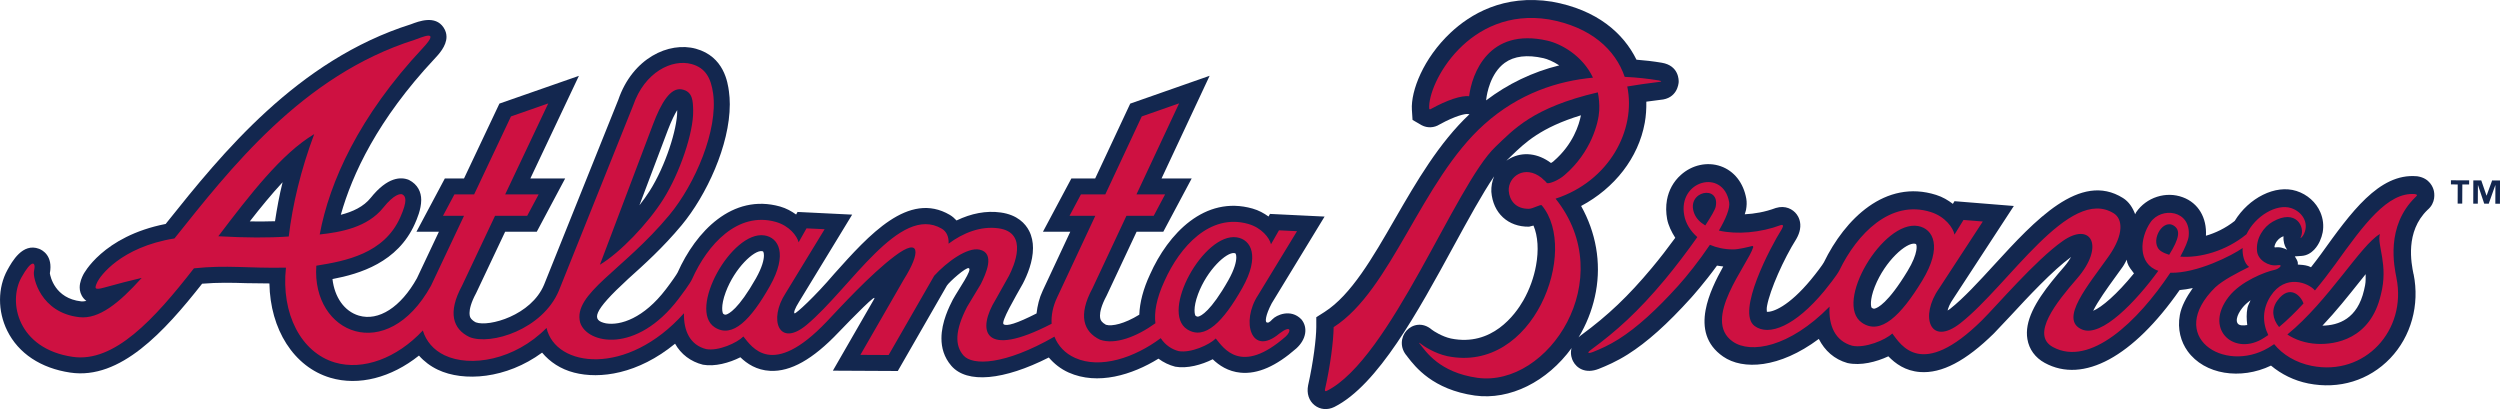
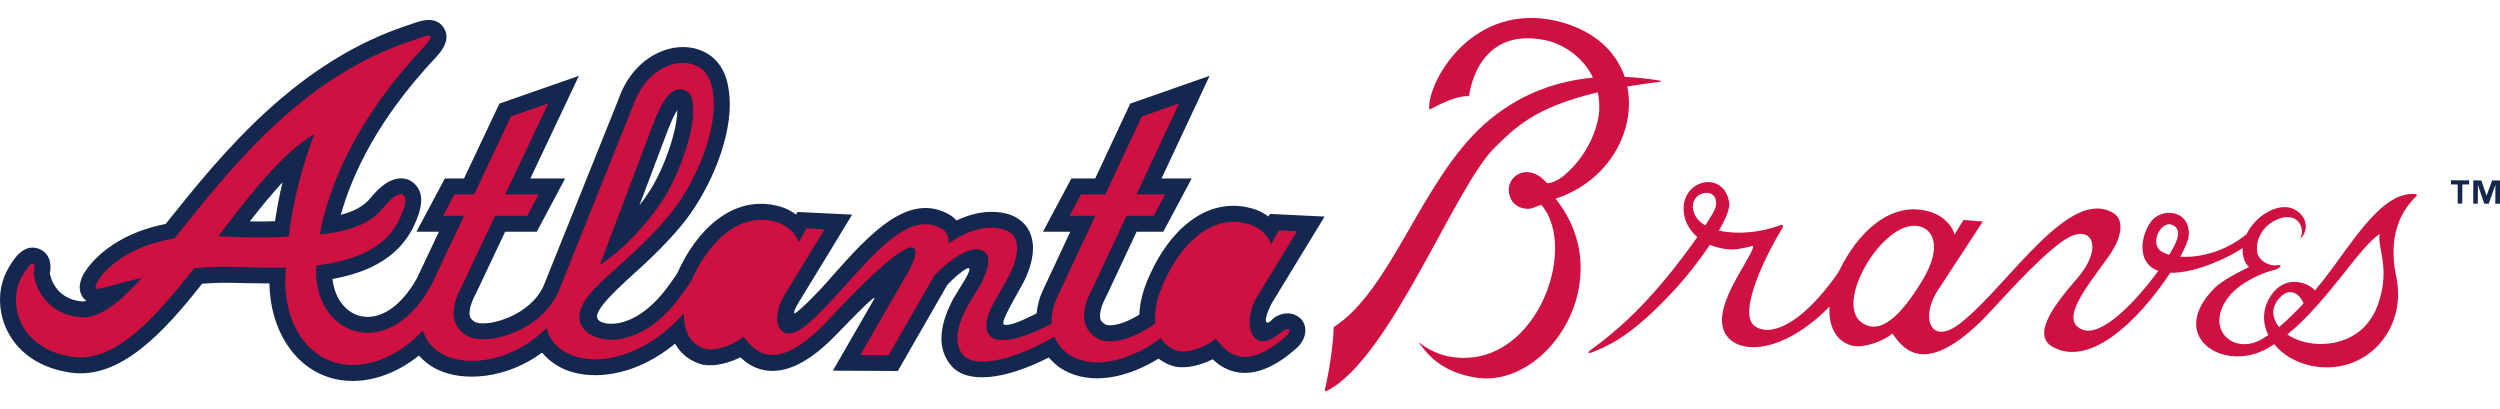
<svg xmlns="http://www.w3.org/2000/svg" viewBox="0 0 357.501 58.501">
-   <path d="m268.093 44.127c-.107.023-.193.047-.433-.113-.117-.082-.326-1.09.44-3.023 1.468-3.698 4.522-6.358 5.735-6.14.156.03.174.07.182.098.066.15.092.453.008.91-.117.652-.465 1.62-1.25 2.906-2.8 4.624-4.29 5.273-4.682 5.363zm35.45-5.965c.26-.373.384-.68.59-1.027.034.14.034.297.075.434.2.597.594 1.046.95 1.526-2.45 3.008-4.608 4.844-5.833 5.35.63-1.31 2.092-3.343 2.992-4.585l1.225-1.698zm23.333-2.74s.123.19.19.29c-.498-.234-1.025-.438-1.772-.324h.05c-.026-.004-.054-.027-.093-.047v-.085c.1-.555.51-1.066.935-1.31.15-.085.242-.116.358-.16-.06.767.173 1.37.333 1.638zm-5.516 11.058c-.59.096-1.124.086-1.35-.2-.144-.18-.185-.437-.126-.75.076-.425.342-.954.766-1.497.305-.392.717-.763 1.176-1.095-.125.367-.37.715-.44 1.094-.15.808-.135 1.626-.027 2.448zm16.7-4.996c-.943 4.106-3.625 5.047-5.95 5.086 1.948-2.05 3.685-4.242 5.24-6.19.31-.386.624-.782.94-1.173-.006.516.027 1.012-.082 1.594-.04.22-.09.448-.148.682zm-122.643-18.5c.04-.035.084-.09.117-.125l.6-.578c1.933-1.868 4.198-4.04 9.94-5.794-.257 1.328-1.116 4.156-3.905 6.56l-.034.034c-.096.082-.22.156-.342.227-1.84-1.383-4.012-1.66-5.85-.66-.185.1-.36.218-.527.335zm-2.865-8.934c.074-.576.54-3.54 2.625-5.062 1.348-.973 3.21-1.2 5.547-.668.543.125 1.387.465 2.25 1.03-3.84.95-7.34 2.644-10.457 5.005zm132.582 25.157c-.316-1.566-1.227-6.07 2.008-9.195 1.21-1.02.984-2.398.883-2.793-.098-.395-.557-1.71-2.266-1.996l-.1-.015-.1-.008c-5.352-.437-9.384 5.184-13.65 11.13-.433.608-.944 1.253-1.436 1.886-.14-.05-.266-.13-.406-.174-.5-.15-.984-.18-1.477-.21-.007-.09.013-.174.003-.262-.05-.328-.26-.613-.432-.906l1-.07c1.515-.12 2.316-1.52 2.583-2.12.184-.403.316-.82.4-1.243.173-.962.065-1.942-.325-2.86-.61-1.44-1.86-2.563-3.426-3.063-3.008-.965-6.824 1.004-8.832 4.29-1.342 1.058-2.767 1.722-4.11 2.112.143-2.575-1.083-4.68-3.308-5.5-2.408-.9-5.215.007-6.674 2.144-.058.09-.092.187-.142.28-.352-.952-.9-1.792-1.734-2.315-6.133-3.853-12.625 3.23-18.356 9.48-2.28 2.49-4.44 4.847-6.375 6.37-.16.125-.225.144-.358.23.125-.46.34-1.008.793-1.648.05-.074 8.684-13.297 8.684-13.297l-8.487-.684s-.14.228-.232.384c-.69-.524-1.458-.99-2.4-1.285-7.265-2.298-13.048 3.477-16.048 9.65-.168.325-1.05 1.505-1.842 2.462-3.193 3.86-5.484 4.68-6.308 4.606-.024-.242-.043-.48.025-.848.414-2.277 2.383-6.715 4.186-9.566.287-.5.447-.953.522-1.363.2-1.09-.227-1.84-.475-2.17-.533-.712-1.592-1.32-2.975-.9-1.57.587-3.072.83-4.45.903.05-.203.15-.43.184-.625.107-.578.124-1.12.04-1.604-.402-2.27-1.74-3.967-3.65-4.64-1.926-.677-4.117-.198-5.72 1.25-1.054.946-1.722 2.18-1.976 3.567-.156.872-.148 1.798.027 2.755.18.902.61 1.797 1.16 2.66-1.042 1.43-2.218 2.957-3.358 4.318-3.35 4.014-6.266 6.787-10.066 9.576-.16.116-.283.233-.408.35.125-.214.26-.43.383-.653 1.042-1.896 1.735-3.877 2.1-5.885.767-4.203 0-8.473-2.114-12.258 4.777-2.543 8.19-6.87 9.1-11.887.18-.988.242-2.004.225-3.03.65-.087 1.3-.177 1.993-.26 2.432-.175 2.617-2.296 2.633-2.538.01-.24.06-2.356-2.42-2.77-1.23-.207-2.43-.344-3.615-.434-1.85-3.77-5.622-7.145-12.08-8.297-6.934-1.106-11.725 1.82-14.534 4.468-3.842 3.625-5.674 8.277-5.5 11.004l.092 1.437 1.31.76c.81.427 1.766.384 2.556-.112 2.344-1.29 3.668-1.52 3.97-1.492l.307.027c-4.358 4.098-7.557 9.605-10.64 14.947-3.226 5.604-6.277 10.893-10.076 13.326l-1.192.758v1.426c-.01 1.61-.418 4.977-1.168 8.305-.232 1.172.117 2.21.918 2.85.8.642 1.858.728 2.824.255 6.232-3.117 11.982-13.664 17.057-22.977 2.102-3.848 4.11-7.523 5.8-10.004-.288.69-.43 1.44-.398 2.21.24 3.06 2.4 5.035 5.39 4.988l.636-.16c.642 1.504.763 3.55.366 5.707-.3 1.676-.914 3.41-1.81 4.988-1.165 2.037-4.5 6.652-10.356 5.457-1.268-.274-2.492-1.07-2.725-1.256-1.342-1.154-2.826-.756-3.617.115-.818.9-1.05 2.46.1 3.702-.117-.137.06.098.06.098 1.076 1.387 3.59 4.645 9.592 5.496 5.033.69 10.342-1.988 13.848-6.797-.018.066-.05.134-.06.2-.142.78.118 1.42.26 1.686.5.98 1.767 1.852 3.683 1.094 1.077-.426 2.52-1.043 4.15-2.07 2.76-1.746 5.634-4.312 9.044-8.086.158-.18 1.9-2.117 3.707-4.606.294.055.593.09.894.125-1.01 1.81-2.12 4.027-2.525 6.238-.45 2.474 0 4.907 2.507 6.64 2.816 1.955 8.025 1.697 13.684-2.52.85 1.675 2.21 2.913 4.1 3.448 1.9.414 4.108-.152 5.845-.96.99 1.022 2.408 2.09 4.53 2.245 3.1.234 6.56-1.578 10.577-5.535l2.39-2.53c2.41-2.608 6.02-6.483 8.634-8.384-.24.406-.514.842-.982 1.383-2.406 2.768-4.733 5.668-5.24 8.44-.117.65-.133 1.29-.027 1.923.242 1.45 1.117 2.652 2.476 3.394 5.524 3.024 12.658-.898 19.29-10.41.634-.063 1.26-.148 1.886-.29-.944 1.335-1.634 2.642-1.85 3.85-.378 2.054.163 3.854 1.106 5.17 2.418 3.368 7.598 4.15 11.926 2.07 1.473 1.23 3.297 2.15 5.34 2.556 4.41.875 8.684-.437 11.713-3.602 2.98-3.123 4.23-7.623 3.34-12.033z" fill="#13274f" />
  <path d="m340.466 42.123c-1.475 6.406-6.55 7.18-9.133 7.05-1.658-.085-3.133-.597-4.24-1.34 5.908-4.823 10.46-12.76 13.233-14.37-.45 1.576 1.25 4.384.14 8.66zm-14.79.847c1.73-2.36 3.356-.695 3.724.426-1.15 1.246-2.332 2.406-3.492 3.37-.94-1.147-1.157-2.538-.233-3.796zm-14.858-10.722c1.05.637.824 1.86-.625 4.188-.426-.13-.81-.285-1.133-.496-1.772-1.13.066-4.712 1.758-3.692zm-35.926 7.86c-3.066 5.046-5.965 7.862-8.625 6.048-4.1-2.8 3.035-14.742 8.025-13.832 2.184.398 3.508 2.99.6 7.783zm-32.617-9.59c-1.236-3.23 3.75-4.173 3.066-.942-.09.422-.663 1.41-1.487 2.664-.736-.438-1.3-1.004-1.578-1.723zm100.425 9.236c-.323-1.6-1.597-7.414 2.75-11.605.243-.207.25-.336-.116-.395-3.89-.32-7.29 4.324-11.422 10.082-.867 1.203-1.844 2.465-2.877 3.7-.893-1.09-4.24-2.423-6.326.786-1.216 1.87-1.192 3.86-.343 5.59-.35.24-.705.47-1.04.658-4.06 2.208-8.142-1.6-4.618-6.132 1.725-2.223 5.24-3.574 6.542-3.842.625-.12 1.408-.83.39-.67-1.23.19-2.765-.746-2.882-2.016-.184-1.82.926-3.465 2.242-4.21 3.35-1.896 4.615.757 4.06 2.093-.26.484.175.172.43-.39.726-1.583-.306-3.145-1.864-3.65-2.084-.667-5.117 1.134-6.375 3.743-2.992 2.45-6.71 3.414-9.47 3.203.673-1.22 1.145-2.317 1.202-2.94.357-3.74-3.924-4.233-5.477-1.948-1.523 2.223-1.846 5.914 1.135 6.914-3.158 4.328-8.11 9.586-10.918 8.39-3.34-1.42.934-6.366 3.81-10.448 2.284-3.246 1.968-5.39.74-6.156-6.35-3.988-15.03 10.274-21.915 15.688-4.39 3.453-5.875-.973-3.076-4.94l6.26-9.583-2.76-.223-1.29 2.094c-.183-.965-1.333-2.576-3.39-3.225-5.785-1.834-10.56 3.154-13.062 8.326-.346.702-1.766 2.472-2.182 2.98-4.117 4.966-7.875 6.507-9.94 4.995-2.69-1.953 2.282-11.332 3.866-13.838.3-.508.217-.705-.162-.588-2.848 1.07-6.264 1.372-8.82.776.988-1.69 1.623-3.203 1.465-4.074-.858-4.844-7.382-3.09-6.417 1.918.2 1.082.842 2.195 1.867 3.086-1.416 2.012-3.168 4.316-4.642 6.082-3.858 4.625-6.975 7.395-10.516 9.996-.883.648-.193.52.19.37 1.143-.452 2.373-1.003 3.728-1.858 2.615-1.656 5.393-4.184 8.516-7.64 1.21-1.337 3.016-3.6 4.524-5.845.94.4 2.035.657 3.326.66.717.01 2.135-.34 2.71-.487.155-.04.163.152.163.152-.726 2.48-7.45 10.387-2.917 13.52 2.525 1.753 8.066.847 13.826-5.005-.15 2.703.79 4.902 3.232 5.59 1.834.398 4.758-.813 5.742-1.75 1.242 1.625 4.142 6.68 12.81-1.87 2.075-2.052 7.665-8.606 11.54-11.337 4.066-2.867 6.11.7 2.066 5.352-2.94 3.383-6.674 8.027-3.457 9.79 5.307 2.9 12.133-3.614 16.8-10.618 3.815.102 8.897-2.508 10.34-3.54-.065.892.192 2.173.923 2.708-1.78.89-3.68 1.86-4.828 2.906-7.144 7.024 1.223 12.39 7.582 8.665.283-.164.55-.352.828-.53 1.213 1.5 3.113 2.655 5.37 3.104 7.607 1.514 13.63-5.08 12.123-12.565zm-110-27.384c1.378-.232 2.84-.45 4.45-.642.367-.027.66-.12.043-.227-1.418-.233-3.067-.433-4.86-.51-1.323-3.884-4.823-7.144-10.856-8.22-11.426-1.824-17.326 9.102-17.1 12.746.008.066.082.164.184.098 2.442-1.348 4.4-1.973 5.525-1.86.385-3.104 2.717-9.882 11.2-7.94 1.91.438 5 2.092 6.51 5.29-4.983.468-10.542 2.194-15.552 6.68-9.033 8.085-13.25 23.698-21.533 28.997-.016 1.972-.484 5.577-1.232 8.874-.068.355.14.293.258.234 9.076-4.54 18.4-29.488 24.125-34.906 2.57-2.437 5.292-5.598 14.628-7.777.164.805.248 1.672.2 2.625-.095 1.75-1.177 5.945-4.927 9.176-.858.774-2.206 1.3-2.55 1.176-.375-.453-.338-.324-.774-.758-2.4-1.898-4.785-.172-4.69 1.857.107 1.382.99 2.6 2.89 2.577.582-.012 1.676-.684 1.834-.496 5.39 6.403-1.135 24.095-13.502 21.567-1.873-.398-3.523-1.53-3.8-1.772-.273-.236-.292-.146-.122.037.848 1.06 2.78 4.066 8.215 4.832 10.134 1.395 20.384-14.102 11.185-25.617 7.671-2.511 11.536-9.811 10.251-16.041z" fill="#ce1141" />
  <path d="m181.984 45.63c-.492.54-.674.55-.86.47-.196-.08-.214-.92.73-2.72l7.562-12.41-7.807-.38s-.126.212-.21.368c-.666-.47-1.4-.885-2.297-1.137-6.836-1.93-12.06 3.607-14.652 9.427-.966 2.07-1.466 3.996-1.53 5.75-2.13 1.313-3.902 1.7-4.77 1.445-.608-.332-.74-.664-.782-.793-.033-.103-.072-.267-.072-.51 0-.53.19-1.456.94-2.843 0 0 3.358-7.16 4.298-9.16h3.818l4.06-7.617h-4.312c1.71-3.656 6.877-14.683 6.877-14.683l-11.354 3.98-5.012 10.703h-3.405l-4.062 7.617h3.908c-1.58 3.38-3.94 8.422-3.94 8.422-.5 1.058-.76 2.16-.886 3.263-2.848 1.45-4.307 1.877-4.715 1.54-.41-.333 1.64-3.808 2.757-5.804.64-1.228 1.45-3.16 1.45-5.083 0-.848-.157-1.69-.56-2.473-.522-1.008-1.655-2.285-4.058-2.617-2.075-.29-4.218.133-6.315 1.143-.283-.31-.6-.584-.967-.803-5.893-3.445-11.533 2.855-16.508 8.414-2.81 3.306-5.527 5.772-5.687 5.673-.164-.098.055-.715.637-1.644.04-.07 5.61-9.204 5.61-9.204l1.99-3.273-7.81-.383s-.122.21-.206.367c-.658-.47-1.392-.883-2.283-1.14-6.85-1.927-12.065 3.608-14.66 9.433-.132.262-.79 1.23-1.675 2.39-3.156 4.142-6.5 5.235-8.588 4.88-2.053-.434-2.01-1.576 3.197-6.363 2.226-1.996 4.992-4.484 7.643-7.676 3.525-4.245 6.883-11.42 6.883-17.286 0-.635-.04-1.258-.125-1.857-.168-1.232-.69-4.973-4.717-6.086-3.865-1.064-9.06 1.34-11.1 7.294l-10.619 26.452c-1.832 4.387-7.89 6.07-9.76 5.38-.656-.34-.79-.685-.832-.817-.033-.103-.066-.27-.066-.51 0-.534.184-1.456.94-2.847 0 0 3.226-6.812 4.153-8.785h4.524l4.058-7.617h-4.977c1.728-3.655 6.942-14.673 6.942-14.673l-11.367 3.967s-4.098 8.676-5.063 10.707h-2.742l-4.06 7.618h3.21c-1.384 2.918-3.09 6.535-3.144 6.656-2.3 4.13-5.475 6.172-8.307 5.336-2.075-.617-3.47-2.63-3.767-5.226 3.906-.742 9.315-2.38 11.774-7.89.29-.657.916-2.06.916-3.43 0-1.093-.475-2.2-1.75-2.853-1.13-.476-3.06-.45-5.46 2.544-1.024 1.285-2.59 2.004-4.288 2.438 1.63-5.8 5.274-13.62 13.375-22.277.617-.656 1.738-1.844 1.738-3.172 0-.437-.123-.887-.424-1.34-1.19-1.773-3.5-.898-4.65-.46-16.263 5.129-27.089 18.543-34.873 28.293 0 0-.125.153-.207.265-9.025 1.773-11.775 7.215-11.8 7.273-.17.348-.5 1.035-.5 1.81 0 .51.147 1.058.575 1.573.123.142.25.25.38.353-.255.047-.507.09-.747.063-3.767-.422-4.407-3.57-4.474-4.016.467-2.508-1.05-3.312-1.543-3.5-2.357-.898-3.867 1.836-4.516 3.008-1.41 2.555-1.426 5.894-.033 8.71 1.6 3.235 4.8 5.36 9.016 5.983 7.142 1.06 13.449-5.85 18.849-12.71 2.285-.188 4.2-.145 6.344-.078l3.28.04c.11 6.558 3.477 11.936 8.72 13.49 4.057 1.202 8.71-.018 12.666-3.175.732.832 1.64 1.52 2.7 2.023 3.68 1.754 9.776 1.32 14.907-2.445 1.11 1.328 2.648 2.363 4.574 2.857 3.694.96 9.145.205 14.442-4.135.834 1.496 2.227 2.567 3.984 3.004 1.69.308 3.768-.26 5.353-1.063.946.918 2.32 1.85 4.278 1.943 2.91.14 6.084-1.646 9.717-5.463 2.143-2.23 5.81-5.97 5.092-4.73l-5.857 10.167 9.283.047s6.726-11.71 7.025-12.22c.365-.546 2.707-2.644 3.125-2.487.558.207-1.412 2.934-2.275 4.492-.492.965-1.633 3.187-1.633 5.547 0 1.332.365 2.71 1.416 3.926 2.24 2.59 7.5 2.07 13.936-1.19.764.897 1.707 1.643 2.832 2.147 4.168 1.863 9.082.344 12.85-1.98.693.526 1.55.933 2.4 1.148 1.69.307 3.768-.262 5.358-1.063.9.867 2.19 1.754 4 1.922 2.435.223 5.04-.91 7.957-3.473 1.416-1.288 1.693-2.987.717-4.16-1.546-1.588-3.614-.57-4.106-.03zm-86.484-27.023v-.004c.56-1.46 1.01-2.328 1.34-2.856v.172c0 2.507-1.657 7.796-3.94 11.39-.424.668-.926 1.363-1.465 2.055zm-56.174 13.03c-1.117.04-2.332.044-3.608.025 1.525-1.96 3.1-3.88 4.692-5.602-.467 1.875-.803 3.735-1.084 5.578zm68.783 8.152c-2.526 4.462-3.917 5.106-4.284 5.2-.084.02-.166.04-.383-.098-.143-.09-.418-1.104.342-3.13 1.3-3.464 4.064-6.018 5.183-5.85.15.023.166.06.19.105.05.105.086.27.086.508 0 .62-.252 1.695-1.135 3.264zm67.548.282c-2.523 4.46-3.914 5.106-4.28 5.195-.087.02-.17.043-.393-.094-.135-.09-.416-1.102.342-3.125 1.3-3.47 4.066-6.023 5.19-5.855.15.023.17.062.192.105.05.106.083.273.083.508 0 .617-.25 1.696-1.135 3.266z" fill="#13274f" />
-   <path d="m182.935 47.71c-4.01 3.354-5.525-1.728-3.025-5.513l5.564-9.137-2.582-.125-1.14 1.996c-.208-.9-1.327-2.366-3.267-2.913-5.46-1.545-9.768 3.254-11.96 8.16-1.183 2.545-1.49 4.527-1.3 6.045-2.676 1.932-5.772 3.115-7.918 2.357-2.39-1.138-3.166-3.5-1.09-7.34l4.865-10.38h3.9l1.627-3.06h-4.095l6.1-13.022-5.342 1.87-5.215 11.153h-3.486l-1.63 3.06h3.688l-5.457 11.664c-.61 1.285-.865 2.578-.79 3.77-9.9 5.13-10.718.914-7.976-3.508l1.873-3.34c.676-1.31 2.894-6.195-1.498-6.8-2.56-.358-5.068.663-7.135 2.198.066-1.066-.36-1.79-.982-2.15-6.047-3.54-13.018 8.482-19.29 13.743-4 3.356-5.517-.738-3.024-4.525l5.573-9.135-2.59-.125-1.13 1.996c-.212-.898-1.33-2.37-3.27-2.918-5.458-1.535-9.768 3.258-11.96 8.168-.293.664-1.574 2.355-1.943 2.842-6.023 7.914-13.078 6.44-14.065 3.393-1.1-4.148 6.174-7.45 12.756-15.387 3.702-4.46 6.98-12.164 6.255-17.38-.303-2.167-1.06-3.647-3.068-4.204-2.818-.775-6.733 1.154-8.358 5.893l-10.633 26.51c-2.317 5.536-9.717 7.854-12.767 6.638-2.384-1.133-3.167-3.496-1.085-7.336l4.728-10.01h4.598l1.634-3.058h-4.785l6.16-13.01-5.332 1.86-5.268 11.152h-2.822l-1.63 3.06h3.005l-4.72 9.995c-6.308 11.41-17.093 6.867-16.398-2.863 4.2-.67 9.69-1.72 11.998-6.906 1.084-2.426.79-3.035.29-3.293-.265-.11-1.142-.063-2.722 1.906-2.26 2.82-6.058 3.5-9.083 3.83 1.39-7.493 5.608-16.907 14.736-26.65 2.73-2.914-.353-1.44-1.16-1.187-16.09 5.082-26.47 18.56-34.344 28.402-7.743 1.25-10.657 5.453-11.01 6.19-.483 1.005-.433 1.224.99.83 1.995-.563 3.753-1.005 5.335-1.376-3.258 3.636-6.133 5.93-8.918 5.616-5.572-.625-6.68-5.72-6.49-6.54.35-1.526-.365-1.726-1.8.872-1.948 3.52-.51 10.184 7.325 11.34 5.94.877 11.656-5.34 17.35-12.656 4.767-.504 7.666.012 13.158-.098-.715 6.594 2.168 12.13 7 13.563 4.023 1.19 8.86-.606 12.576-4.578.457 1.526 1.524 2.796 3.115 3.55 3.677 1.75 10.01.707 14.575-3.914 1.277 5.652 11.527 6.992 19.652-2.1-.06 2.528.883 4.558 3.184 5.128 1.732.316 4.423-.898 5.31-1.805 1.21 1.477 4.07 6.12 11.916-2.122 1.88-1.977 6.182-6.71 9.725-9.375 3.708-2.8 3.708-.473 1.327 3.3l-6.234 10.825 4.04.02 6.517-11.336c1.816-1.984 4.727-4.098 6.46-3.738 2.34.488.892 3.53.2 4.937l-1.96 3.25c-1.76 3.42-1.75 5.525-.524 6.942 1.293 1.492 5.867 1.414 13.016-2.68.518 1.32 1.52 2.402 2.96 3.043 3.616 1.62 8.518-.04 12.24-2.828.667 1.03 1.65 1.625 2.56 1.852 1.725.315 4.424-.903 5.31-1.806 1.106 1.35 3.59 5.35 10.018-.293.78-.71.823-1.745-.935-.4zm-89.56-29.915c1.185-3.133 2.517-5.313 4.118-5.012 1.6.297 1.6 1.7 1.63 3.06.06 3.073-1.9 8.905-4.298 12.687-2.193 3.463-6.16 7.605-9.04 9.328 0 0 6.4-16.927 7.59-20.063zm-52.08 16.023c-2.91.207-6.16.18-9.886-.023-.062 0-.126-.008-.187-.014 4.527-5.966 9.066-11.845 13.71-14.602-1.924 5.144-3.1 10.1-3.64 14.64zm68.796 7.094c-2.714 4.8-5.34 7.516-7.872 5.902-3.916-2.496 2.404-13.86 7.09-13.152 2.045.304 3.36 2.683.783 7.25zm67.552.28c-2.717 4.8-5.342 7.517-7.875 5.903-3.916-2.496 2.4-13.86 7.086-13.156 2.055.308 3.365 2.687.79 7.253z" fill="#ce1141" />
+   <path d="m182.935 47.71c-4.01 3.354-5.525-1.728-3.025-5.513l5.564-9.137-2.582-.125-1.14 1.996c-.208-.9-1.327-2.366-3.267-2.913-5.46-1.545-9.768 3.254-11.96 8.16-1.183 2.545-1.49 4.527-1.3 6.045-2.676 1.932-5.772 3.115-7.918 2.357-2.39-1.138-3.166-3.5-1.09-7.34l4.865-10.38h3.9l1.627-3.06h-4.095l6.1-13.022-5.342 1.87-5.215 11.153h-3.486l-1.63 3.06h3.688l-5.457 11.664c-.61 1.285-.865 2.578-.79 3.77-9.9 5.13-10.718.914-7.976-3.508l1.873-3.34c.676-1.31 2.894-6.195-1.498-6.8-2.56-.358-5.068.663-7.135 2.198.066-1.066-.36-1.79-.982-2.15-6.047-3.54-13.018 8.482-19.29 13.743-4 3.356-5.517-.738-3.024-4.525l5.573-9.135-2.59-.125-1.13 1.996c-.212-.898-1.33-2.37-3.27-2.918-5.458-1.535-9.768 3.258-11.96 8.168-.293.664-1.574 2.355-1.943 2.842-6.023 7.914-13.078 6.44-14.065 3.393-1.1-4.148 6.174-7.45 12.756-15.387 3.702-4.46 6.98-12.164 6.255-17.38-.303-2.167-1.06-3.647-3.068-4.204-2.818-.775-6.733 1.154-8.358 5.893l-10.633 26.51c-2.317 5.536-9.717 7.854-12.767 6.638-2.384-1.133-3.167-3.496-1.085-7.336l4.728-10.01h4.598l1.634-3.058h-4.785l6.16-13.01-5.332 1.86-5.268 11.152h-2.822l-1.63 3.06h3.005l-4.72 9.995c-6.308 11.41-17.093 6.867-16.398-2.863 4.2-.67 9.69-1.72 11.998-6.906 1.084-2.426.79-3.035.29-3.293-.265-.11-1.142-.063-2.722 1.906-2.26 2.82-6.058 3.5-9.083 3.83 1.39-7.493 5.608-16.907 14.736-26.65 2.73-2.914-.353-1.44-1.16-1.187-16.09 5.082-26.47 18.56-34.344 28.402-7.743 1.25-10.657 5.453-11.01 6.19-.483 1.005-.433 1.224.99.83 1.995-.563 3.753-1.005 5.335-1.376-3.258 3.636-6.133 5.93-8.918 5.616-5.572-.625-6.68-5.72-6.49-6.54.35-1.526-.365-1.726-1.8.872-1.948 3.52-.51 10.184 7.325 11.34 5.94.877 11.656-5.34 17.35-12.656 4.767-.504 7.666.012 13.158-.098-.715 6.594 2.168 12.13 7 13.563 4.023 1.19 8.86-.606 12.576-4.578.457 1.526 1.524 2.796 3.115 3.55 3.677 1.75 10.01.707 14.575-3.914 1.277 5.652 11.527 6.992 19.652-2.1-.06 2.528.883 4.558 3.184 5.128 1.732.316 4.423-.898 5.31-1.805 1.21 1.477 4.07 6.12 11.916-2.122 1.88-1.977 6.182-6.71 9.725-9.375 3.708-2.8 3.708-.473 1.327 3.3l-6.234 10.825 4.04.02 6.517-11.336c1.816-1.984 4.727-4.098 6.46-3.738 2.34.488.892 3.53.2 4.937l-1.96 3.25c-1.76 3.42-1.75 5.525-.524 6.942 1.293 1.492 5.867 1.414 13.016-2.68.518 1.32 1.52 2.402 2.96 3.043 3.616 1.62 8.518-.04 12.24-2.828.667 1.03 1.65 1.625 2.56 1.852 1.725.315 4.424-.903 5.31-1.806 1.106 1.35 3.59 5.35 10.018-.293.78-.71.823-1.745-.935-.4zm-89.56-29.915c1.185-3.133 2.517-5.313 4.118-5.012 1.6.297 1.6 1.7 1.63 3.06.06 3.073-1.9 8.905-4.298 12.687-2.193 3.463-6.16 7.605-9.04 9.328 0 0 6.4-16.927 7.59-20.063zm-52.08 16.023c-2.91.207-6.16.18-9.886-.023-.062 0-.126-.008-.187-.014 4.527-5.966 9.066-11.845 13.71-14.602-1.924 5.144-3.1 10.1-3.64 14.64zm68.796 7.094c-2.714 4.8-5.34 7.516-7.872 5.902-3.916-2.496 2.404-13.86 7.09-13.152 2.045.304 3.36 2.683.783 7.25zc-2.717 4.8-5.342 7.517-7.875 5.903-3.916-2.496 2.4-13.86 7.086-13.156 2.055.308 3.365 2.687.79 7.253z" fill="#ce1141" />
  <path d="m353.085 26.38-.97-.004-.015 2.738-.656-.004.01-2.734-.97-.006v-.59l2.608.008zm4.407 2.758-.658-.004.01-2.65h-.017l-.94 2.646-.642-.004-.89-2.654h-.013l-.014 2.652-.652-.002.01-3.328 1.135.004.75 2.176.015-.002.79-2.17 1.128.006-.01 3.33z" fill="#13274f" />
</svg>